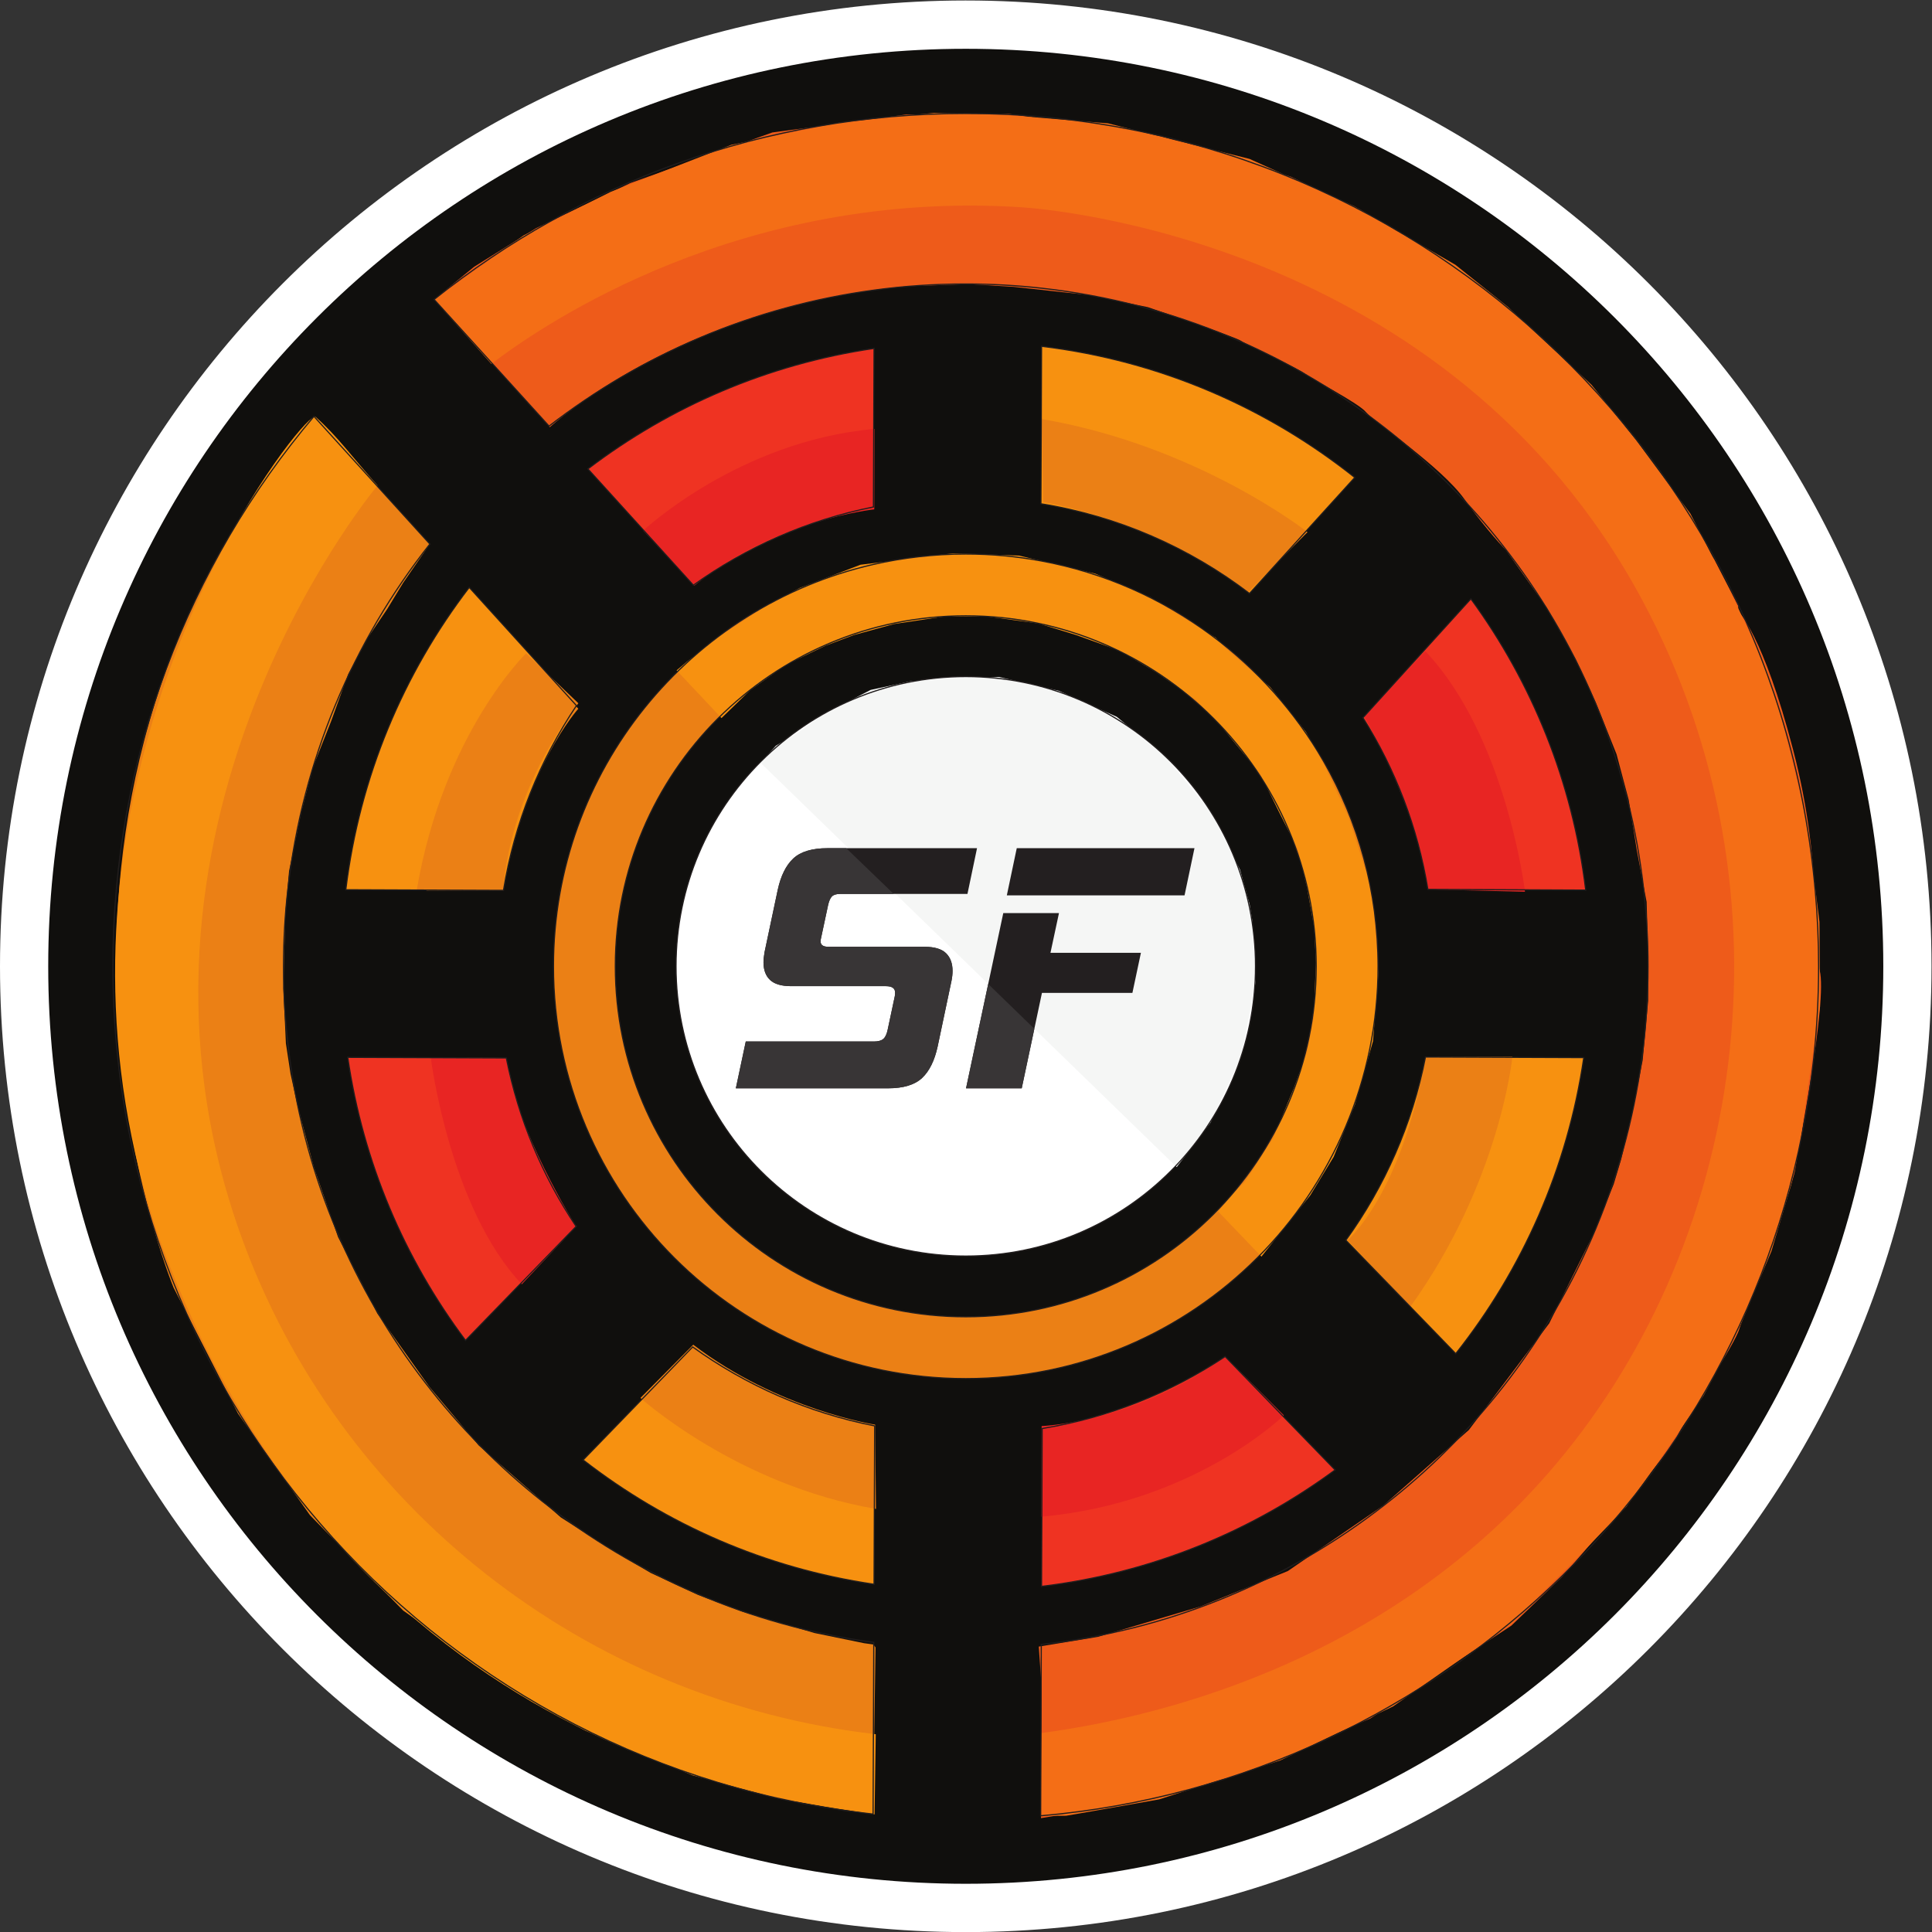
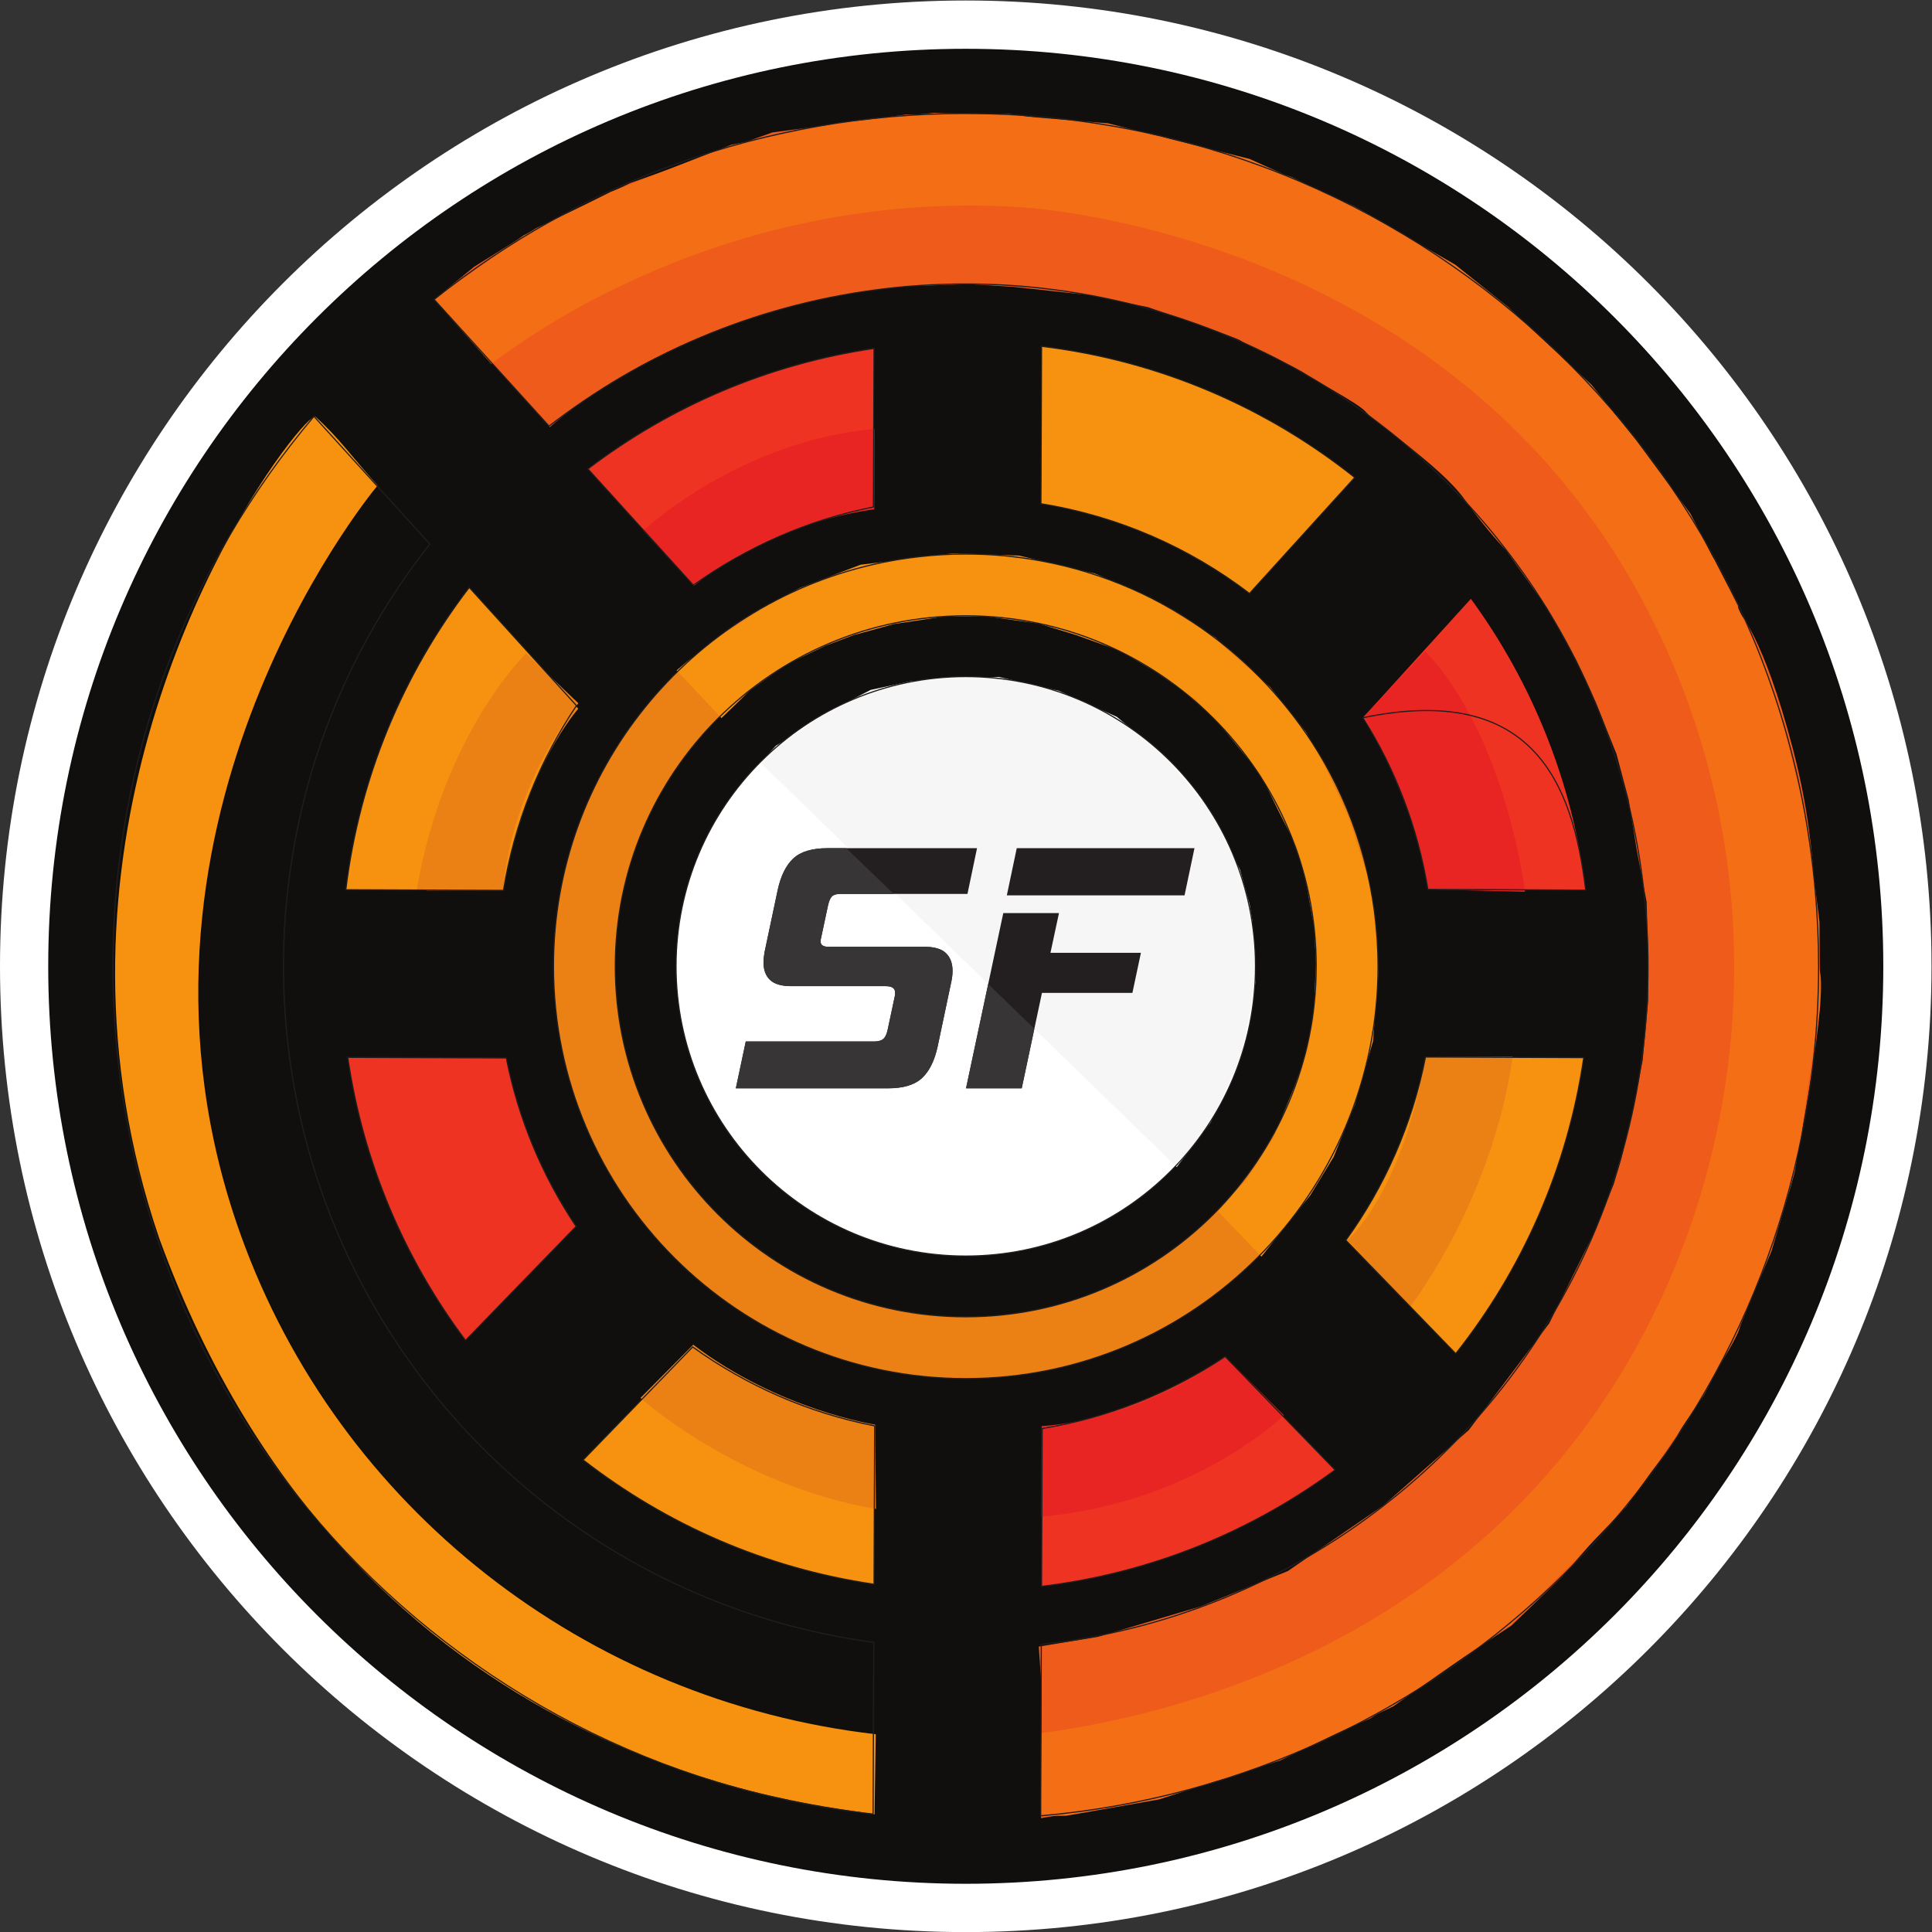
<svg xmlns="http://www.w3.org/2000/svg" xmlns:ns1="http://sodipodi.sourceforge.net/DTD/sodipodi-0.dtd" xmlns:ns2="http://www.inkscape.org/namespaces/inkscape" version="1.1" id="svg2" xml:space="preserve" width="1644.587" height="1644.667" viewBox="0 0 1644.587 1644.667" ns1:docname="Sygnet kolor.eps">
  <rect x="0" y="0" width="1644.587" height="1644.667" fill="#333333" stroke="none" />
  <defs id="defs6" />
  <ns1:namedview pagecolor="#ffffff" bordercolor="#666666" borderopacity="1" objecttolerance="10" gridtolerance="10" guidetolerance="10" ns2:pageopacity="0" ns2:pageshadow="2" ns2:window-width="640" ns2:window-height="480" id="namedview4" />
  <g id="g10" ns2:groupmode="layer" ns2:label="ink_ext_XXXXXX" transform="matrix(1.333,0,0,-1.333,0,1644.667)">
    <g id="g12" transform="scale(0.1)">
      <path d="m 12226.5,6177.37 c 0,3343.93 -2731,6054.73 -6099.84,6054.73 C 2757.82,12232.1 26.848,9521.3 26.848,6177.37 26.848,2833.43 2757.82,122.602 6126.66,122.602 c 3368.84,0 6099.84,2710.828 6099.84,6054.768" style="fill:#100f0d;fill-opacity:1;fill-rule:nonzero;stroke:none" id="path14" />
-       <path d="m 2004.79,9679.27 740.22,-815.36 -170.04,-247.07 -102.79,-169.06 -121.72,-179.88 -127.14,-235.34 -108.2,-298.9 -117.67,-297.56 -74.39,-286.73 -77.09,-373.29 -24.34,-270.5 -12.17,-478.79 16.23,-351.65 29.75,-194.77 43.28,-197.46 105.5,-397.64 154.18,-446.32 251.57,-489.61 332.71,-467.97 313.79,-373.29 524.77,-459.86 321.9,-205.58 251.56,-148.74 302.96,-140.7 286.74,-108.2 457.14,-135.2 316.49,-65 59.51,-8.1 13.53,-18.9 -15.74,-1063.999 -592.89,95.597 -559.94,151.502 -687.07,286.7 -348.95,189.4 -811.51,576.1 -595.1,608.65 -459.85,649.2 -411.17,803.4 c 0,0 -1261.182,3010.29 895.94,5564.92" style="fill:#eb8015;fill-opacity:1;fill-rule:nonzero;stroke:none" id="path16" />
      <path d="m 2772.13,10425.7 738.78,-815.67 c 0,0 831.34,770.07 2281.23,899.87 l 392.68,14 288.08,-17.6 482.85,-52.7 374.64,-77.1 c 0,0 562.65,-190.7 595.11,-215.1 32.46,-24.3 369.23,-177.17 405.75,-208.28 36.52,-31.1 346.24,-189.35 392.23,-247.5 45.98,-58.16 478.79,-346.25 627.57,-554.54 148.77,-208.28 265.98,-326.4 265.98,-326.4 l 259.69,-366.08 185.78,-330.91 128.9,-277.72 131.6,-328.21 77.6,-291.24 51.4,-320.09 63.1,-331.82 9,-316.49 0.9,-314.68 -35.1,-379.6 -62.3,-317.39 -74.8,-314.69 -47.8,-159.59 -127.1,-313.79 -284.95,-575.26 -513.06,-680.76 -544.6,-480.6 -611.34,-420.16 -558.14,-226.3 -654.61,-193.9 -377.8,-62.2 18.04,-256.1 c 0,0 -6.32,-839.401 -3.62,-839.401 2.71,0 651.02,110 651.02,110 l 592.39,161.403 195.67,78.398 664.98,287.2 899.42,592.4 321.9,309.7 c 0,0 669.9,762.83 734.9,896.28 64.9,133.44 371.5,589.69 398.5,687.07 27,97.38 339,896.27 357.1,1018.89 18,122.63 207.3,1074.8 156.8,1271.36 -50.4,196.56 21.7,672.65 -169.5,1408.41 -191.1,735.77 -351.6,887.25 -351.6,887.25 l 0.8,33.14 -151.8,293.79 -455.8,699.17 -173.5,222.45 -265.3,297.36 -294.81,262.73 -309.58,272.4 -375.78,253.6 -387.49,229.6 -441.45,208.8 -831.8,257.5 -972.45,144.7 -651.91,-4.1 -856.14,-114.9 -907.53,-323.3 -601.86,-288.1 -394.94,-246.1 -255.93,-209.1" style="fill:#ee5b1a;fill-opacity:1;fill-rule:nonzero;stroke:none" id="path18" />
      <path d="M 2014.35,9676.87 C 2158.74,9549 2249.11,9418.28 2411.41,9237.94 2336.15,9148.27 613.23,7020.23 1538.59,4448.25 2162.35,2714.58 3738.26,1477.2 5592.51,1263.5 5589.97,1092.8 5587.43,922.102 5584.89,751.402 5302.38,814.301 2266.6,990 1015.62,4433.83 c -792.077,2328.37 293.56,4341.64 783.01,5009.4 118.98,162.32 202.73,245.13 215.72,233.64" style="fill:#f79110;fill-opacity:1;fill-rule:nonzero;stroke:none" id="path20" />
      <path d="m 3137.62,10014 -365.49,411.7 571.07,408.8 559.04,279.5 768.22,299.4 692.49,142.4 602.31,61.4 454.45,-12.7 656.41,-54.1 903.48,-227.2 667.24,-301.1 647.4,-375.1 335.42,-268.7 533.74,-497.76 285,-353.46 346.2,-468.87 248.9,-483.29 236.2,-503.14 c 0,0 86.6,-290.33 90.2,-295.74 3.6,-5.42 169.5,-681.67 169.5,-681.67 l 79.4,-643.79 3.6,-541.01 -68.6,-450.84 -57.7,-414.77 -57.7,-272.3 -126.2,-423.79 -218.2,-521.16 -214.6,-400.34 -312,-456.25 -182.1,-254.27 -351.7,-366.08 L 9642.28,1962.1 8895.7,1440.9 8176.16,1096.4 7402.53,847.602 c 0,0 -587.89,-104.602 -595.11,-104.602 -7.21,0 -161.89,-0.5 -161.89,-0.5 l 5.91,528.9 c 480.33,65.5 2066.1,327.2 3227.08,1650.03 C 11138.6,4357.26 11501,6615.76 10488,8504.58 9246.95,10818.8 6661.07,11005.7 6518.89,11014.8 4738.63,11128.8 3479.5,10275.3 3137.62,10014" style="fill:#f46e16;fill-opacity:1;fill-rule:nonzero;stroke:none" id="path22" />
      <path d="m 3351.32,8193.51 341.73,-381.41 c 0,0 -342.71,-379.18 -477.93,-1159.79 l -492.27,-1.56 c 0,0 117.22,831.34 628.47,1542.76" style="fill:#eb8015;fill-opacity:1;fill-rule:nonzero;stroke:none" id="path24" />
      <path d="m 6167.5,308.5 c -3236.03,0 -5859.551,2622.96 -5859.551,5859 0,3236.03 2623.521,5859 5859.551,5859 3235.47,0 5859,-2622.97 5859,-5859 0,-3236.04 -2623.53,-5859 -5859,-5859 z m 0,12026.5 C 2760.82,12335 0.004,9573.61 0.004,6167.5 0.004,2761.39 2760.82,0 6167.5,0 c 3406.11,0 6166.9,2761.39 6166.9,6167.5 0,3406.11 -2760.79,6167.5 -6166.9,6167.5" style="fill:#ffffff;fill-opacity:1;fill-rule:nonzero;stroke:none" id="path26" />
      <path d="m 6167.5,3929.35 c -1236.33,0 -2238.15,1002.39 -2238.15,2238.15 0,1235.76 1001.82,2238.15 2238.15,2238.15 1235.76,0 2237.59,-1002.39 2237.59,-2238.15 0,-1235.76 -1001.83,-2238.15 -2237.59,-2238.15 z m 2284.49,3547.93 c -181.38,314.73 -425.48,588.22 -715.35,803.5 -316.42,235.62 -687.1,401.75 -1090.54,475.77 -154.83,28.82 -315.3,43.51 -478.6,43.51 -203.42,0 -401.18,-23.17 -591.6,-66.68 C 4406.81,8464.99 3534.38,7417.95 3534.38,6167.5 c 0,-1453.87 1178.69,-2633.13 2633.12,-2633.13 1453.87,0 2632.56,1179.26 2632.56,2633.13 0,476.9 -126.57,923.85 -348.07,1309.78" style="fill:#eb8015;fill-opacity:1;fill-rule:nonzero;stroke:none" id="path28" />
      <path d="m 4320.61,8057.35 286.73,-304.76 182.14,176.73 227.22,162.3 254.27,122.63 182.14,68.52 256.08,70.34 311.97,46.88 277.72,1.8 331.82,-45.08 241.65,-73.94 279.52,-100.98 229.02,-135.26 254.27,-176.72 165.91,-173.13 247.06,-301.15 117.21,-238.04 122.63,-243.46 57.71,-241.64 46.88,-257.88 10.82,-223.62 -14.42,-353.45 -41.48,-212.8 -82.96,-229.02 -135.24,-328.21 c 0,0 -79.35,-119.02 -95.58,-147.88 -16.23,-28.85 -88.37,-133.45 -88.37,-133.45 l -72.13,-68.52 -93.77,-116.32 275.9,-287.63 312.44,391.78 148.77,244.81 136.61,335.42 114.96,404.39 35.16,440.92 -32.46,417.93 -37.87,193.41 -121.72,380.05 -151.48,324.6 -120.37,217.76 -228.58,286.73 -286.73,250.21 -60.86,64.92 -417.92,258.33 -351.66,150.13 -485.55,114.97 -421.98,14.87 -591.05,-73.03 -389.53,-148.78 -232.62,-127.14 -281.33,-182.58 -205.58,-160.95 -65.37,-55.01" style="fill:#f79110;fill-opacity:1;fill-rule:nonzero;stroke:none" id="path30" />
      <path d="m 10126.2,6654 -1008.01,4.53 c -64.99,397.23 -208.51,767.9 -414.75,1096.19 l 689.35,759.43 C 9783.24,7979.61 10043.2,7343.93 10126.2,6654" style="fill:#ef3322;fill-opacity:1;fill-rule:nonzero;stroke:none" id="path32" />
      <path d="m 5581.54,10113.2 -3.95,-1012.54 c -422.09,-83.62 -812.54,-257.1 -1149.87,-499.5 l -673.54,742.47 c 522.67,397.8 1147.05,669.57 1827.36,769.57" style="fill:#ef3322;fill-opacity:1;fill-rule:nonzero;stroke:none" id="path34" />
      <path d="m 5585.5,3232.64 -3.96,-1011.44 c -693.87,101.7 -1328.42,382.54 -1857.87,793.9 l 699.53,721.56 c 340.72,-245.22 735.13,-420.4 1162.3,-504.02" style="fill:#f79110;fill-opacity:1;fill-rule:nonzero;stroke:none" id="path36" />
      <path d="M 3679.03,4506.26 2972.72,3778.48 C 2583.4,4297.75 2318.4,4914.79 2220.64,5586.06 l 1012.57,-3.95 c 77.41,-391.58 231.67,-756.04 445.82,-1075.85" style="fill:#ef3322;fill-opacity:1;fill-rule:nonzero;stroke:none" id="path38" />
      <path d="m 9737.86,6648.95 c 0,0 -120.53,987.02 -636.37,1531.28 l -390.38,-415.97 c 0,0 348.16,-604.95 407.08,-1105.73 l 619.67,-14.99 v 5.41" style="fill:#e82523;fill-opacity:1;fill-rule:nonzero;stroke:none" id="path40" />
      <path d="M 8526.01,2951.25 C 7988.09,2555.15 7347.33,2291.3 6651.18,2207.6 l 3.96,1008.08 c 426.61,69.51 823.27,229.98 1168.51,459.95 l 702.36,-724.38" style="fill:#ef3322;fill-opacity:1;fill-rule:nonzero;stroke:none" id="path42" />
      <path d="m 8651.45,9288.82 -672.41,-740.77 c -381.97,291.56 -836.26,493.28 -1331.81,572.96 l 3.95,1005.79 c 750.95,-90.4 1437.48,-389.9 2000.27,-837.98" style="fill:#f79110;fill-opacity:1;fill-rule:nonzero;stroke:none" id="path44" />
      <path d="m 10126.8,6654 h -0.6" style="fill:#f46e16;fill-opacity:1;fill-rule:nonzero;stroke:none" id="path46" />
      <path d="m 10113.8,5584.37 c -103.4,-708 -393.27,-1354.99 -817.63,-1890.65 l -701.78,724.39 c 247.49,342.42 424.34,739.64 508.54,1170.21 l 1010.87,-3.95" style="fill:#f79110;fill-opacity:1;fill-rule:nonzero;stroke:none" id="path48" />
      <path d="m 3681.29,7832.13 c -233.93,-348.07 -396.1,-748.12 -466.17,-1179.82 l -1006.91,3.95 c 87.58,721.01 367.85,1382.11 788.24,1930.78 l 684.84,-754.91" style="fill:#f79110;fill-opacity:1;fill-rule:nonzero;stroke:none" id="path50" />
      <path d="M 5579.85,1850 5575.33,753.801 C 2845.58,1048.2 721.004,3359.78 721.004,6167.5 c 0,1338.6 483.116,2564.18 1283.786,3511.77 l 740.22,-815.36 c -489.9,-620.42 -814.24,-1378.15 -906.91,-2205.95 -18.64,-161.04 -27.68,-324.34 -27.68,-490.46 0,-196.64 12.99,-390.45 38.42,-579.75 102.84,-775.8 409.66,-1486.64 865.09,-2077.11 218.1,-283.65 470.68,-539.61 751.51,-761.68 C 4063.26,2276 4787.65,1956.8 5579.85,1850 Z" style="fill:none;stroke:#211d1d;stroke-width:7.5;stroke-linecap:butt;stroke-linejoin:miter;stroke-miterlimit:10;stroke-dasharray:none;stroke-opacity:1" id="path52" />
      <path d="m 11613.4,6167.5 c 0,-198.9 -10.7,-395.54 -31.6,-589.35 C 11304.9,3004.36 9234.58,967.402 6645.53,742.5 l 3.95,1094.5 c 796.16,87.6 1527.33,389.3 2135.33,847.54 286.47,214.72 544.69,465.04 770.15,743.04 490.44,605.16 821.54,1344.81 930.04,2155.1 26,190.98 39,386.49 39,584.82 0,163.86 -9,326.03 -27.1,485.38 -88.1,797.84 -391.6,1530.71 -852.09,2138.7 -215.85,286.48 -466.73,545.28 -745.87,770.16 -628.33,506.86 -1400.75,842.46 -2246.07,935.76 -159.33,18 -321.51,27.1 -485.37,27.1 -198.33,0 -393.27,-13 -584.26,-39 -775.81,-104 -1486.64,-411.9 -2077.11,-868.49 l -734,808.59 c 930.63,743.6 2111.02,1187.7 3395.37,1187.7 2845.59,0 5181.5,-2182.75 5424.5,-4965.05 14.1,-158.21 21.4,-318.68 21.4,-480.85 z" style="fill:none;stroke:#211d1d;stroke-width:7.5;stroke-linecap:butt;stroke-linejoin:miter;stroke-miterlimit:10;stroke-dasharray:none;stroke-opacity:1" id="path54" />
-       <path d="m 10126.2,6654 -1008.01,4.53 c -64.99,397.23 -208.51,767.9 -414.75,1096.19 l 689.35,759.43 C 9783.24,7979.61 10043.2,7343.93 10126.2,6654 Z" style="fill:none;stroke:#211d1d;stroke-width:7.5;stroke-linecap:butt;stroke-linejoin:miter;stroke-miterlimit:10;stroke-dasharray:none;stroke-opacity:1" id="path56" />
+       <path d="m 10126.2,6654 -1008.01,4.53 c -64.99,397.23 -208.51,767.9 -414.75,1096.19 C 9783.24,7979.61 10043.2,7343.93 10126.2,6654 Z" style="fill:none;stroke:#211d1d;stroke-width:7.5;stroke-linecap:butt;stroke-linejoin:miter;stroke-miterlimit:10;stroke-dasharray:none;stroke-opacity:1" id="path56" />
      <path d="m 10126.8,6654 h -0.6" style="fill:none;stroke:#211d1d;stroke-width:5;stroke-linecap:butt;stroke-linejoin:miter;stroke-miterlimit:10;stroke-dasharray:none;stroke-opacity:1" id="path58" />
      <path d="m 9005.7,3992.62 -400.34,425.58 c 0,0 346.06,291.82 498.33,1170.91 l 554.39,1.76 c 0,0 -76.63,-797.08 -652.38,-1598.25" style="fill:#eb8015;fill-opacity:1;fill-rule:nonzero;stroke:none" id="path60" />
-       <path d="m 8349.51,8939.95 c 0,0 -698.89,551.79 -1698.07,722.38 l 10.44,-530.47 c 0,0 692.52,-105.6 1307.87,-574.73 l 379.76,382.82" style="fill:#eb8015;fill-opacity:1;fill-rule:nonzero;stroke:none" id="path62" />
      <path d="m 3359.53,8165.89 c 0,0 -527.34,-510.56 -697.93,-1509.74 l 553.52,-3.84 c 0,0 8.96,579.66 478.09,1195.01 l -333.68,318.57" style="fill:#eb8015;fill-opacity:1;fill-rule:nonzero;stroke:none" id="path64" />
      <path d="m 8198.7,3300.13 c 0,0 -570.12,-560.07 -1548.99,-647.4 l 2.03,578.79 c 0,0 589.38,19.93 1171.91,444.11 l 375.05,-375.5" style="fill:#e82523;fill-opacity:1;fill-rule:nonzero;stroke:none" id="path66" />
      <path d="m 6167.5,3929.35 c -1236.33,0 -2238.15,1002.39 -2238.15,2238.15 0,1235.76 1001.82,2238.15 2238.15,2238.15 1235.76,0 2237.59,-1002.39 2237.59,-2238.15 0,-1235.76 -1001.83,-2238.15 -2237.59,-2238.15 z m 2284.49,3547.93 c -181.38,314.73 -425.48,588.22 -715.35,803.5 -316.42,235.62 -687.1,401.75 -1090.54,475.77 -154.83,28.82 -315.3,43.51 -478.6,43.51 -203.42,0 -401.18,-23.17 -591.6,-66.68 C 4406.81,8464.99 3534.38,7417.95 3534.38,6167.5 c 0,-1453.87 1178.69,-2633.13 2633.12,-2633.13 1453.87,0 2632.56,1179.26 2632.56,2633.13 0,476.9 -126.57,923.85 -348.07,1309.78 z" style="fill:none;stroke:#211d1d;stroke-width:7.5;stroke-linecap:butt;stroke-linejoin:miter;stroke-miterlimit:10;stroke-dasharray:none;stroke-opacity:1" id="path68" />
      <path d="m 8017.47,6167.5 c 0,-1022.17 -828.36,-1850.54 -1849.97,-1850.54 -1022.17,0 -1850.53,828.37 -1850.53,1850.54 0,1021.61 828.36,1849.97 1850.53,1849.97 1021.61,0 1849.97,-828.36 1849.97,-1849.97" style="fill:#ffffff;fill-opacity:1;fill-rule:nonzero;stroke:none" id="path70" />
      <path d="m 3681.29,7832.13 c -233.93,-348.07 -396.1,-748.12 -466.17,-1179.82 l -1006.91,3.95 c 87.58,721.01 367.85,1382.11 788.24,1930.78 z" style="fill:none;stroke:#211d1d;stroke-width:7.5;stroke-linecap:butt;stroke-linejoin:miter;stroke-miterlimit:10;stroke-dasharray:none;stroke-opacity:1" id="path72" />
      <path d="m 8651.45,9288.82 -672.41,-740.77 c -381.97,291.56 -836.26,493.28 -1331.81,572.96 l 3.95,1005.79 c 750.95,-90.4 1437.48,-389.9 2000.27,-837.98 z" style="fill:none;stroke:#211d1d;stroke-width:7.5;stroke-linecap:butt;stroke-linejoin:miter;stroke-miterlimit:10;stroke-dasharray:none;stroke-opacity:1" id="path74" />
      <path d="m 5585.5,3232.64 -3.96,-1011.44 c -693.87,101.7 -1328.42,382.54 -1857.87,793.9 l 699.53,721.56 c 340.72,-245.22 735.13,-420.4 1162.3,-504.02" style="fill:#f79110;fill-opacity:1;fill-rule:nonzero;stroke:none" id="path76" />
      <path d="m 4856.2,7467.66 2658.14,-2582.39 216.39,284.03 196.12,423.34 91.97,476.08 -21.64,390.87 -17.58,105.5 -60.87,219.1 -183.93,367.89 -288.09,348.95 -315.14,259.67 -370.58,166.37 -381.41,87.91 -323.25,-8.12 -239.39,-18.94 -256.98,-55.44 -173.12,-89.27 -155.54,-83.86 -127.13,-93.32 -150.13,-90.62 -97.84,-107.75" style="fill:#f5f6f5;fill-opacity:1;fill-rule:nonzero;stroke:none" id="path78" />
      <path d="m 4089.78,3411.04 c 0,0 616.75,-557.24 1503.99,-708.72 l -5.41,538.3 c 0,0 -614.94,93.77 -1161.35,510.35 l -337.23,-339.93" style="fill:#eb8015;fill-opacity:1;fill-rule:nonzero;stroke:none" id="path80" />
      <path d="m 5581.54,10113.2 -3.95,-1012.54 c -422.09,-83.62 -812.54,-257.1 -1149.87,-499.5 l -673.54,742.47 c 522.67,397.8 1147.05,669.57 1827.36,769.57" style="fill:#ef3322;fill-opacity:1;fill-rule:nonzero;stroke:none" id="path82" />
      <path d="m 10126.8,6654 h -0.6" style="fill:#f79110;fill-opacity:1;fill-rule:nonzero;stroke:none" id="path84" />
-       <path d="m 10126.8,6654 h -0.6" style="fill:none;stroke:#211d1d;stroke-width:7.5;stroke-linecap:butt;stroke-linejoin:miter;stroke-miterlimit:10;stroke-dasharray:none;stroke-opacity:1" id="path86" />
      <path d="m 10113.8,5584.37 c -103.4,-708 -393.27,-1354.99 -817.63,-1890.65 l -701.78,724.39 c 247.49,342.42 424.34,739.64 508.54,1170.21 z" style="fill:none;stroke:#211d1d;stroke-width:7.5;stroke-linecap:butt;stroke-linejoin:miter;stroke-miterlimit:10;stroke-dasharray:none;stroke-opacity:1" id="path88" />
      <path d="M 3679.03,4506.26 2972.72,3778.48 C 2583.4,4297.75 2318.4,4914.79 2220.64,5586.06 l 1012.57,-3.95 c 77.41,-391.58 231.67,-756.04 445.82,-1075.85" style="fill:#ef3322;fill-opacity:1;fill-rule:nonzero;stroke:none" id="path90" />
      <path d="M 8526.01,2951.25 C 7988.09,2555.15 7347.33,2291.3 6651.18,2207.6 l 3.96,1008.08 c 426.61,69.51 823.27,229.98 1168.51,459.95 z" style="fill:none;stroke:#211d1d;stroke-width:7.5;stroke-linecap:butt;stroke-linejoin:miter;stroke-miterlimit:10;stroke-dasharray:none;stroke-opacity:1" id="path92" />
      <path d="m 8017.47,6167.5 c 0,-1022.17 -828.36,-1850.54 -1849.97,-1850.54 -1022.17,0 -1850.53,828.37 -1850.53,1850.54 0,1021.61 828.36,1849.97 1850.53,1849.97 1021.61,0 1849.97,-828.36 1849.97,-1849.97 z" style="fill:none;stroke:#211d1d;stroke-width:7.5;stroke-linecap:butt;stroke-linejoin:miter;stroke-miterlimit:10;stroke-dasharray:none;stroke-opacity:1" id="path94" />
      <path d="m 4107.37,8949.56 c 0,0 608.17,572.11 1477.39,649.65 l -1.81,-513.95 c 0,0 -638.38,-66.72 -1148.73,-486.9 l -326.85,351.2" style="fill:#e82523;fill-opacity:1;fill-rule:nonzero;stroke:none" id="path96" />
-       <path d="m 2753.5,5566.93 c 0,0 120.83,-946.75 578.88,-1430.05 l 346.65,369.38 c 0,0 -393.52,631.17 -445.82,1075.85 l -477.9,4.67 -1.81,-19.85" style="fill:#e82523;fill-opacity:1;fill-rule:nonzero;stroke:none" id="path98" />
      <path d="m 5581.54,10113.2 -3.95,-1012.54 c -422.09,-83.62 -812.54,-257.1 -1149.87,-499.5 l -673.54,742.47 c 522.67,397.8 1147.05,669.57 1827.36,769.57 z" style="fill:none;stroke:#211d1d;stroke-width:7.5;stroke-linecap:butt;stroke-linejoin:miter;stroke-miterlimit:10;stroke-dasharray:none;stroke-opacity:1" id="path100" />
      <path d="M 3679.03,4506.26 2972.72,3778.48 C 2583.4,4297.75 2318.4,4914.79 2220.64,5586.06 l 1012.57,-3.95 c 77.41,-391.58 231.67,-756.04 445.82,-1075.85 z" style="fill:none;stroke:#211d1d;stroke-width:7.5;stroke-linecap:butt;stroke-linejoin:miter;stroke-miterlimit:10;stroke-dasharray:none;stroke-opacity:1" id="path102" />
      <path d="m 5585.5,3232.64 -3.96,-1011.44 c -693.87,101.7 -1328.42,382.54 -1857.87,793.9 l 699.53,721.56 c 340.72,-245.22 735.13,-420.4 1162.3,-504.02 z" style="fill:none;stroke:#211d1d;stroke-width:7.5;stroke-linecap:butt;stroke-linejoin:miter;stroke-miterlimit:10;stroke-dasharray:none;stroke-opacity:1" id="path104" />
      <path d="m 4698.91,5388.24 63.46,298.97 h 817.69 c 27.17,0 47.14,5.25 60,15.91 12.86,10.49 22.26,30.13 28.35,58.81 l 45.27,212.98 c 1.52,6.02 2.28,14.32 2.28,24.89 0,27.16 -19.63,40.79 -58.89,40.79 h -604.79 c -61.94,0 -106.87,13.2 -134.79,39.61 -27.93,26.4 -41.89,63.76 -41.89,112.11 0,18.15 2.28,39.99 6.77,65.71 l 83.85,396.4 c 19.56,90.59 52.82,157.79 99.68,201.58 46.73,43.79 120.01,65.7 219.68,65.7 h 953.6 l -61.11,-292.19 h -813.2 c -24.19,0 -41.54,-5.33 -52.12,-15.87 -10.58,-10.58 -18.87,-29.45 -24.89,-56.61 l -43.06,-201.61 c -1.52,-6.05 -2.63,-11.34 -3.39,-15.86 -0.76,-4.53 -1.11,-9.06 -1.11,-13.59 0,-22.64 16.6,-33.97 49.85,-33.97 h 613.84 c 63.38,0 109.08,-13.59 137,-40.79 27.93,-27.17 41.89,-64.94 41.89,-113.26 0,-19.63 -2.21,-40.75 -6.77,-63.43 l -88.34,-419.04 c -19.63,-90.55 -52.89,-157.81 -99.68,-201.57 -46.8,-43.82 -119.31,-65.67 -217.4,-65.67 h -971.78" style="fill:#231f20;fill-opacity:1;fill-rule:nonzero;stroke:none" id="path106" />
      <path d="m 6429.48,6620.45 63.39,301.25 h 1134.85 l -63.39,-301.25 z m 224.25,-622.93 -129.13,-609.28 h -355.65 l 237.86,1118.95 h 355.65 l -54.4,-253.7 h 577.62 l -54.33,-255.97 h -577.62" style="fill:#231f20;fill-opacity:1;fill-rule:nonzero;stroke:none" id="path108" />
      <path d="m 5903.99,6292 h -613.84 c -33.25,0 -49.85,11.33 -49.85,33.97 0,4.53 0.35,9.06 1.11,13.59 0.76,4.52 1.87,9.81 3.39,15.86 l 43.06,201.61 c 6.02,27.16 14.31,46.03 24.89,56.61 10.58,10.54 27.93,15.87 52.12,15.87 H 5707 l -303.04,292.19 h -118.38 c -99.67,0 -172.95,-21.91 -219.68,-65.7 -46.86,-43.79 -80.12,-110.99 -99.68,-201.58 l -83.85,-396.4 c -4.49,-25.72 -6.77,-47.56 -6.77,-65.71 0,-48.35 13.96,-85.71 41.89,-112.11 27.92,-26.41 72.85,-39.61 134.79,-39.61 h 604.79 c 39.26,0 58.89,-13.63 58.89,-40.79 0,-10.57 -0.76,-18.87 -2.28,-24.89 l -45.27,-212.98 c -6.09,-28.68 -15.49,-48.32 -28.35,-58.81 -12.86,-10.66 -32.83,-15.91 -60,-15.91 h -817.69 l -63.46,-298.97 h 971.78 c 98.09,0 170.6,21.85 217.4,65.67 46.79,43.76 80.05,111.02 99.68,201.57 l 88.34,419.04 c 4.56,22.68 6.77,43.8 6.77,63.43 0,48.32 -13.96,86.09 -41.89,113.26 -27.92,27.2 -73.62,40.79 -137,40.79" style="fill:#383536;fill-opacity:1;fill-rule:nonzero;stroke:none" id="path110" />
      <path d="m 6524.6,5388.24 h -355.65 l 141.49,666.23 294.69,-285.97 -80.53,-380.26" style="fill:#383536;fill-opacity:1;fill-rule:nonzero;stroke:none" id="path112" />
    </g>
  </g>
</svg>